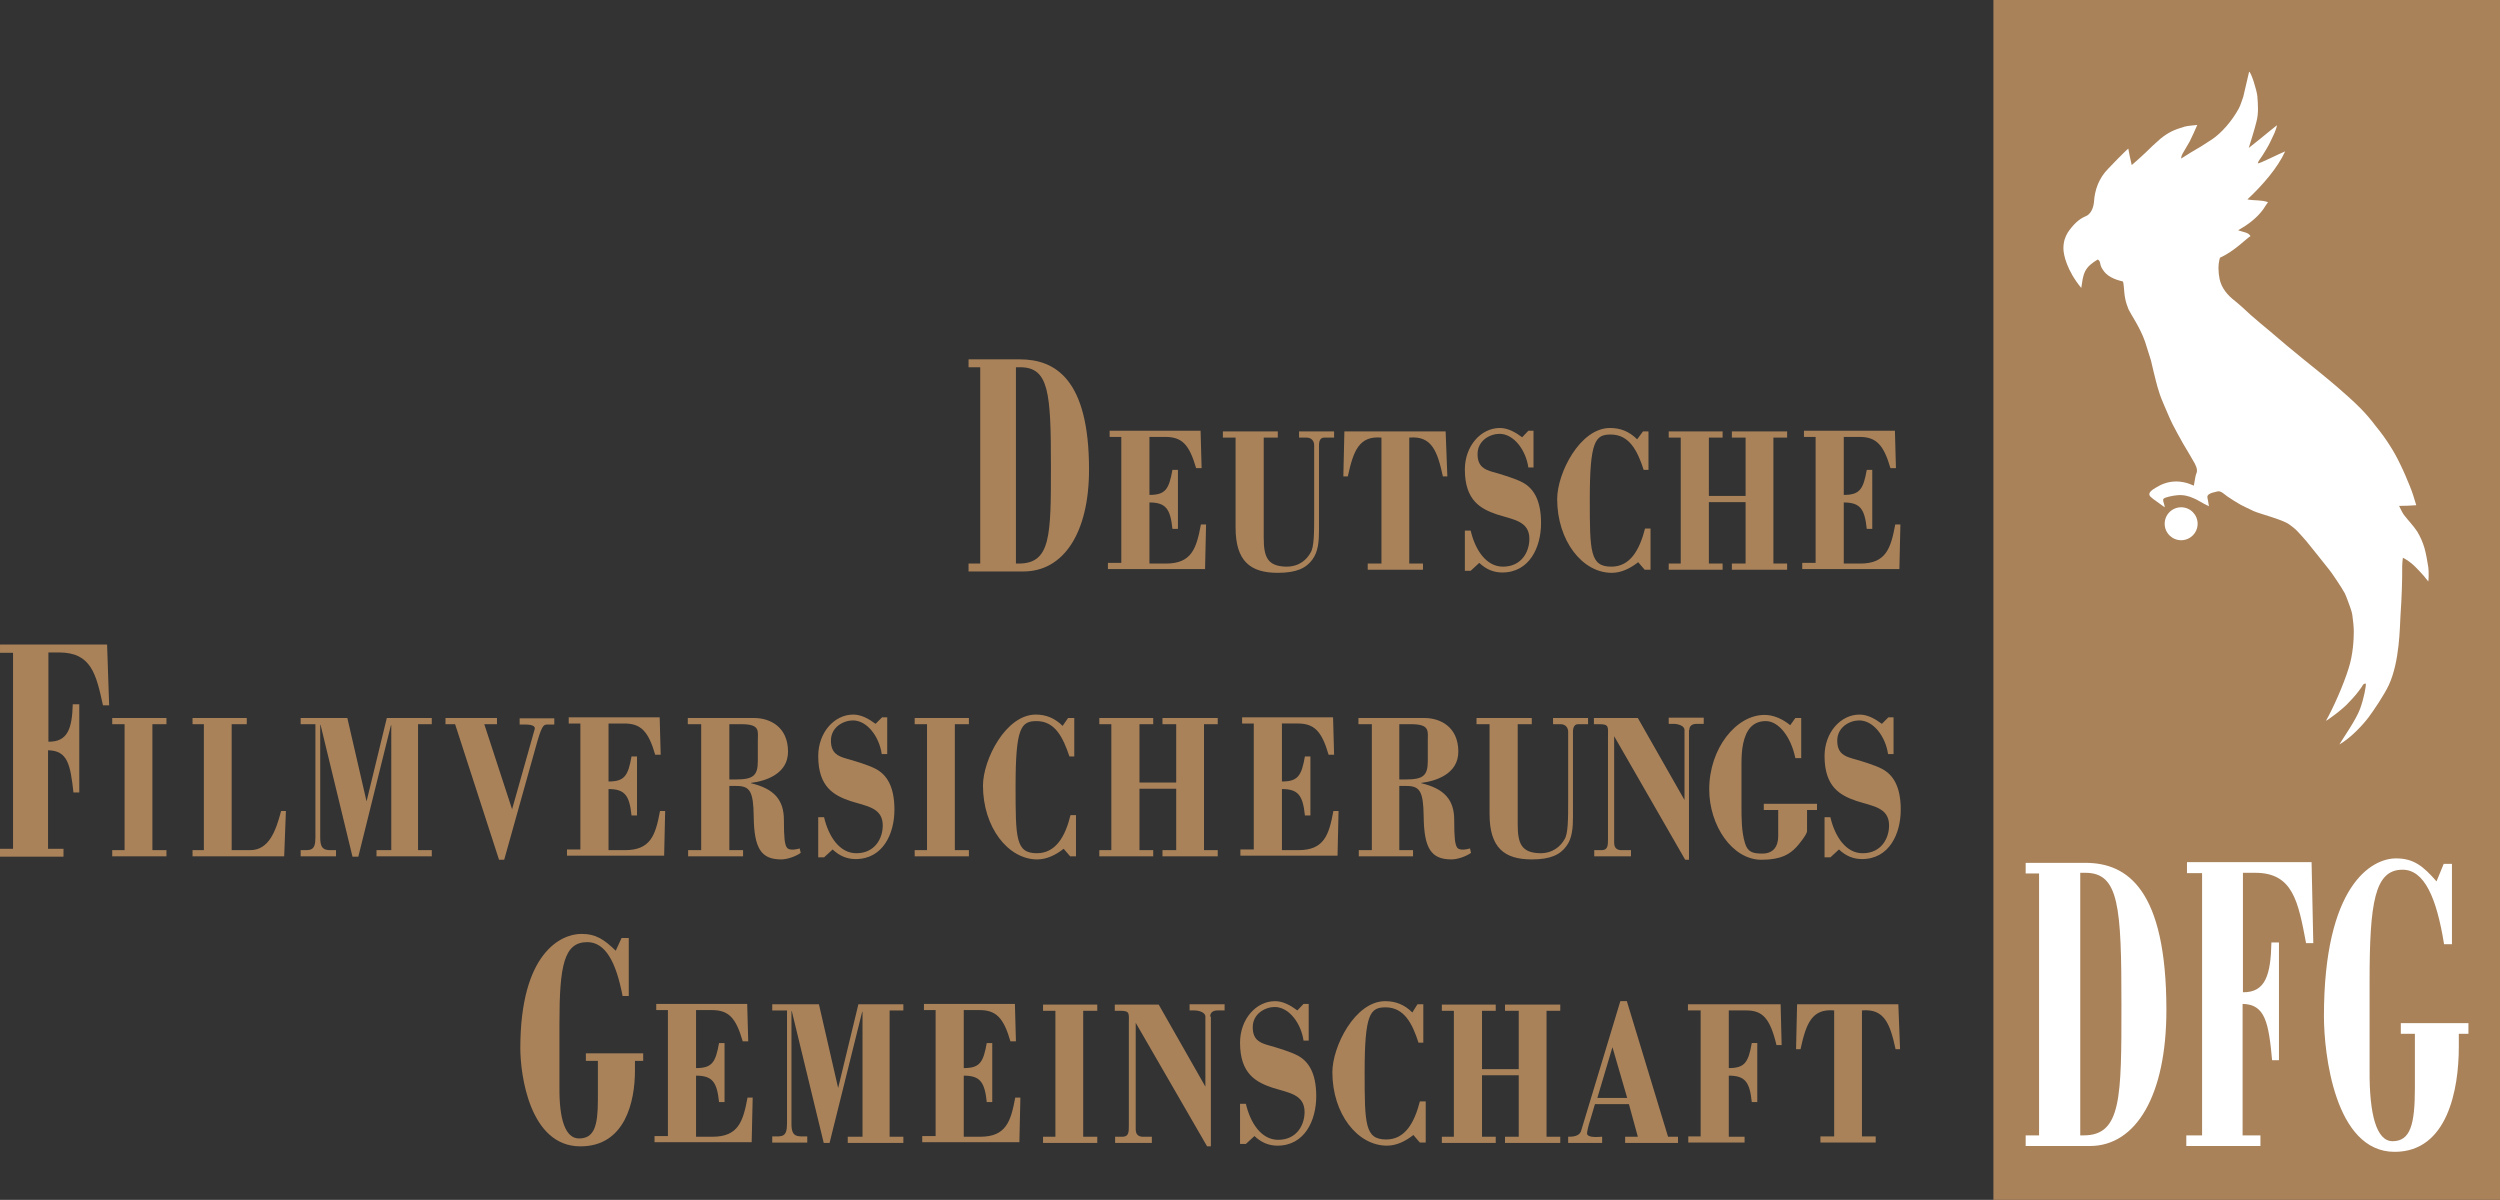
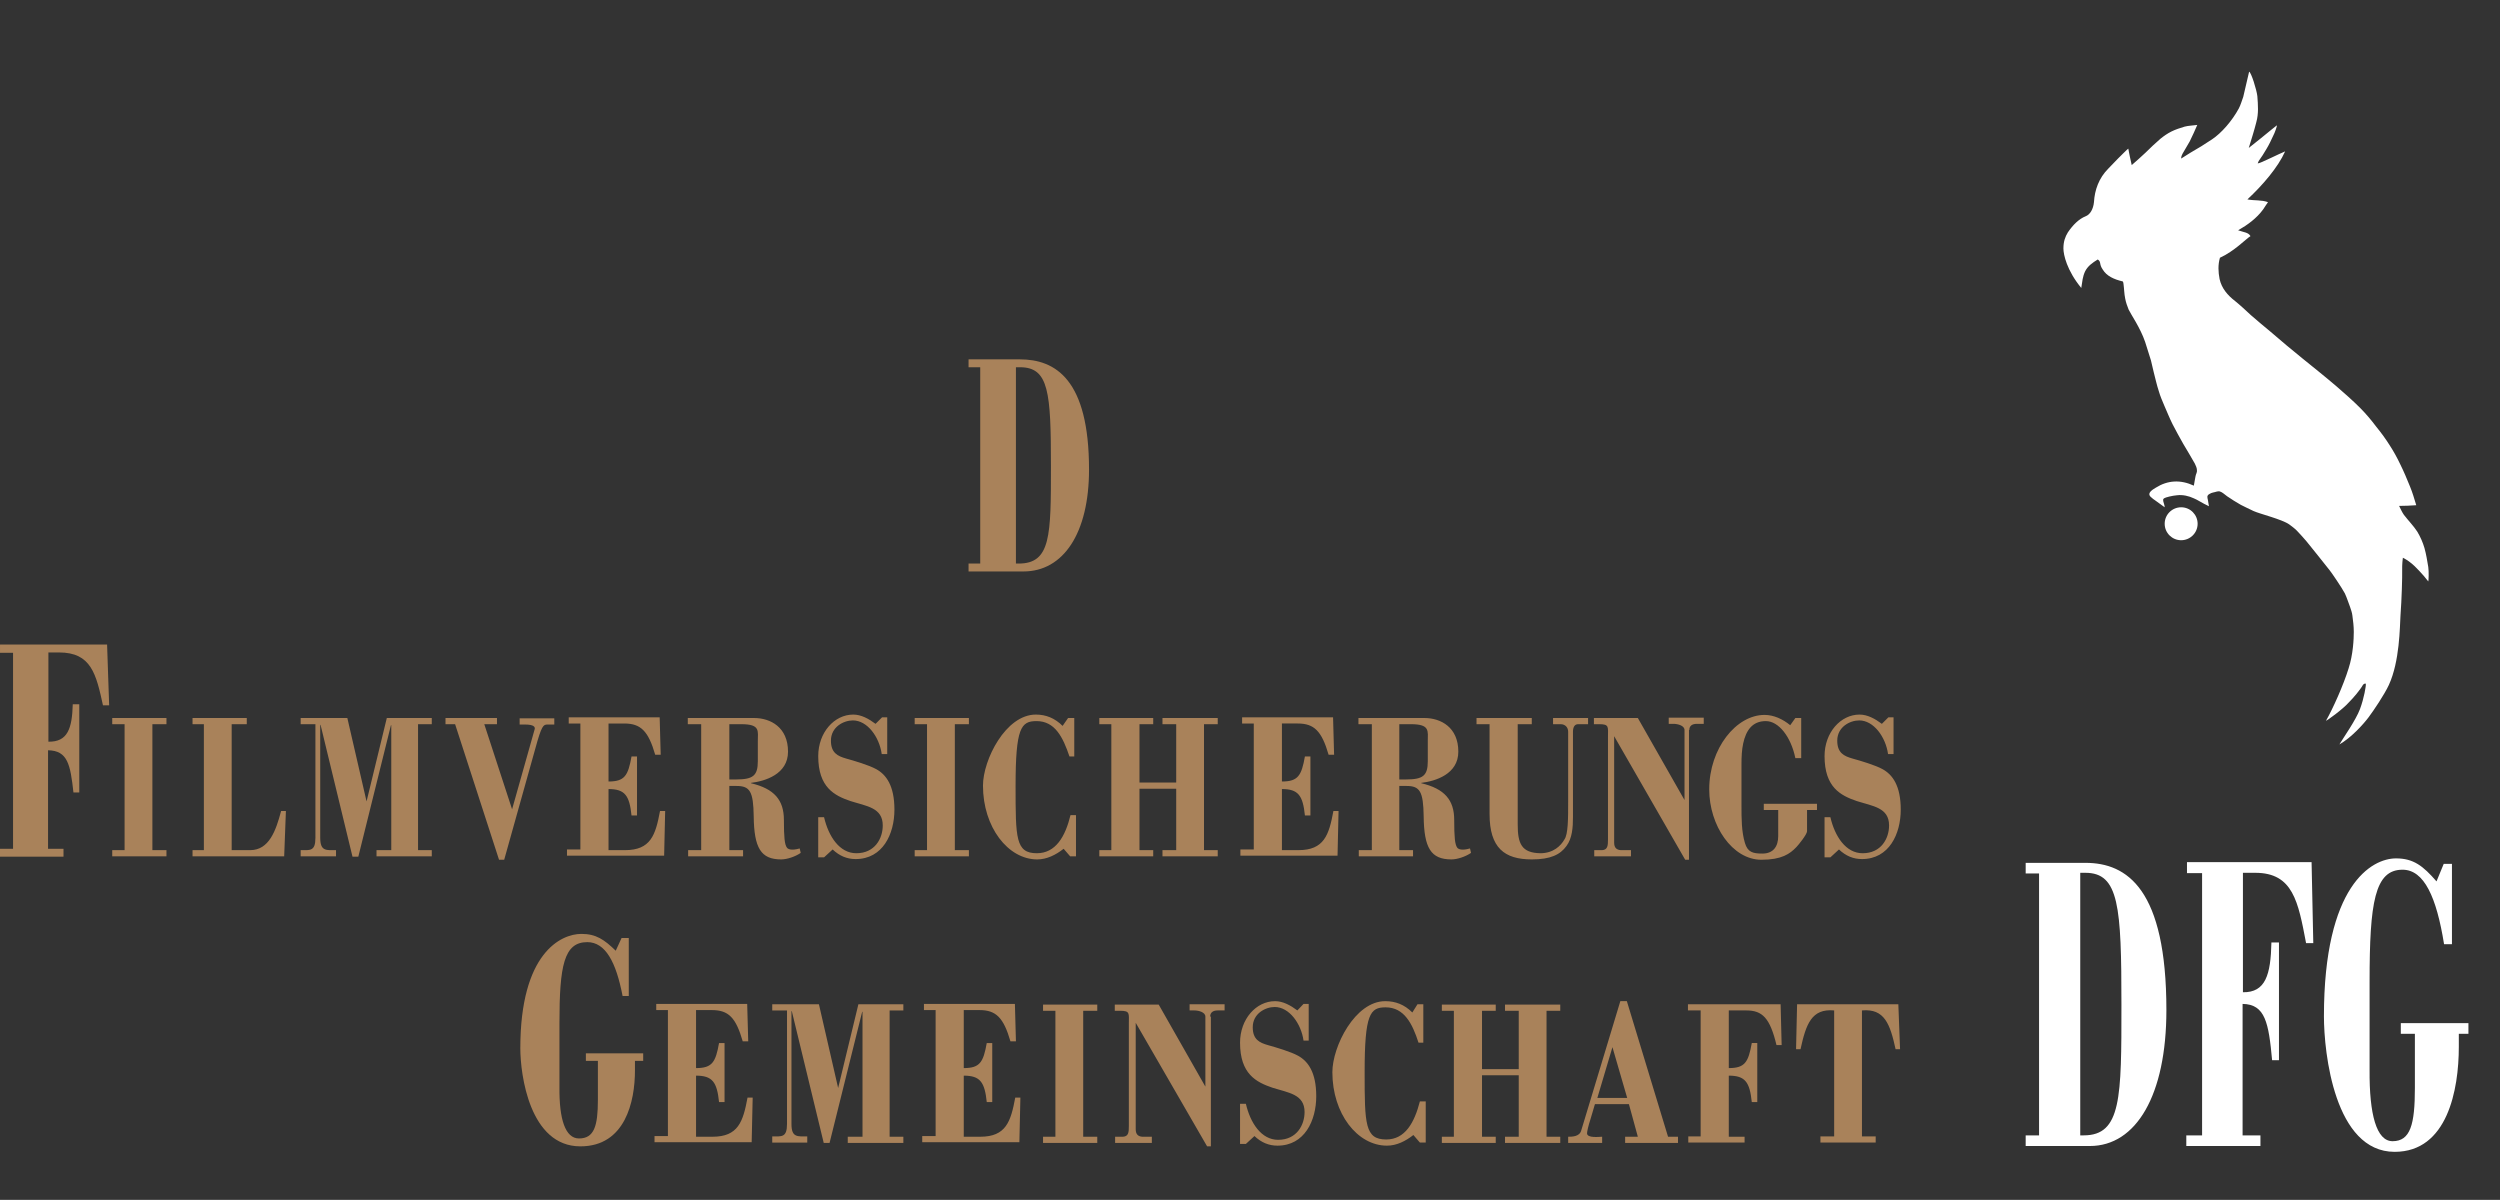
<svg xmlns="http://www.w3.org/2000/svg" xmlns:xlink="http://www.w3.org/1999/xlink" width="728.4" height="349.6" version="1.1" xml:space="preserve">
  <rect width="100%" height="100%" fill="#333333" stroke="none" />
  <g>
    <title>Layer 1</title>
    <g id="svg_1">
      <g id="svg_2">
        <g id="svg_3">
-           <path class="st0" d="m351.1,166l0.3,-13.2l-1.5,0c-1.3,7 -2.7,11.4 -10.2,11.4l-4.8,0l0,-17.8c4.8,0 6.1,1.9 6.7,7.7l1.6,0l0,-17.2l-1.6,0c-1,5.6 -2,7.3 -6.7,7.3l0,-16.9l4.6,0c4.9,0 7,2.2 9,9.1l1.6,0l-0.3,-10.9l-26.5,0l0,1.8l3.4,0l0,36.7l-3.9,0l0,1.8l28.3,0l0,0.2zm5.1,-38.5l3.8,0l0,26.2c0,9.8 4.3,13.2 12.3,13.2c5.5,0 8.3,-1.4 10.1,-3.9c1.7,-2.3 1.9,-5.4 1.9,-8.5l0,-24.8c0,-1.2 0.4,-2.2 1.5,-2.2l2.9,0l0,-1.8l-10.2,0l0,1.8l2.2,0c1.4,0 2.2,1 2.2,2.2l0,20.3c0,5 0,9.6 -1.1,11.1c-1,1.8 -3.1,4 -7,4c-5.5,-0.1 -6.6,-2.8 -6.6,-8.4l0,-29.2l4.1,0l0,-1.8l-16,0l0,1.8l-0.1,0zm35.2,11.3l1.3,0c1.6,-7.3 3.2,-11.9 9.8,-11.3l0,36.7l-4,0l0,1.8l16.1,0l0,-1.8l-4,0l0,-36.7c6.6,-0.6 8.2,4 9.8,11.3l1.3,0l-0.5,-13.1l-29.5,0l-0.3,13.1l0,0zm52.1,-11.4c-2,-1.5 -4.2,-2.7 -6.5,-2.7c-5.5,0 -10.2,5.2 -10.2,12.1c0,9.1 4.7,11.5 9.4,13.1c4.7,1.5 9.4,1.9 9.4,7.1c0,3.8 -2.3,8.1 -7.7,8.1c-4.9,0 -8.1,-4.9 -9.4,-10.5l-1.7,0l0,11.7l1.7,0l2.5,-2.3c2,1.9 4.2,2.8 6.7,2.8c7.9,0 11.3,-7.3 11.3,-14.4c0,-7 -2.4,-10.2 -5.3,-11.8c-2.2,-1.2 -6.3,-2.4 -8.8,-3.1c-2.4,-0.7 -4.4,-1.6 -4.4,-5.2c0,-4 3.7,-5.9 6.4,-5.9c4.2,0 7.7,4.8 8.4,9.8l1.5,0l0,-10.7l-1.5,0l-1.8,1.9l0,0zm33.5,0.6c-2.3,-2.3 -4.9,-3.3 -7.9,-3.3c-8.8,0 -15.4,13.2 -15.4,20.7c0,12.1 7.3,21.5 15.9,21.5c2.8,0 5.4,-1.3 7.7,-3.1l1.9,2.2l1.7,0l0,-12l-1.6,0c-1.6,6.2 -4.3,11.1 -9.8,11.1c-6.2,0 -6.3,-4.3 -6.3,-19.6c0,-17 1.6,-18.9 6.1,-18.9c5.4,0 7.8,4.7 9.6,10.3l1.4,0l0,-11.2l-1.6,0l-1.7,2.3l0,0zm24.9,38l0,-1.8l-4,0l0,-17.9l10.7,0l0,17.9l-4,0l0,1.8l16.1,0l0,-1.8l-4,0l0,-36.7l4,0l0,-1.8l-16.1,0l0,1.8l4,0l0,17l-10.7,0l0,-17l4,0l0,-1.8l-15.7,0l0,1.8l3.5,0l0,36.7l-3.5,0l0,1.8l15.7,0l0,0zm51.5,0l0.3,-13.2l-1.5,0c-1.3,7 -2.7,11.4 -10.2,11.4l-4.8,0l0,-17.8c4.8,0 6.1,1.9 6.7,7.7l1.6,0l0,-17.2l-1.6,0c-1,5.6 -2,7.3 -6.7,7.3l0,-16.9l4.6,0c4.8,0 7,2.2 9,9.1l1.6,0l-0.3,-10.9l-26.5,0l0,1.8l3.4,0l0,36.7l-3.9,0l0,1.8l28.3,0l0,0.2z" fill="#A9825A" id="svg_4" />
          <path class="st0" d="m48.5,249.5l0,-1.8l-4.1,0l0,-36.7l4.1,0l0,-1.8l-15.8,0l0,1.8l3.6,0l0,36.7l-3.6,0l0,1.8l15.8,0l0,0zm34.3,0l0.5,-13.2l-1.4,0c-1.5,5.7 -3.5,11.4 -9,11.4l-5.4,0l0,-36.7l4.4,0l0,-1.8l-15.8,0l0,1.8l3.3,0l0,36.7l-3.3,0l0,1.8l26.7,0l0,0zm39,-38.5l4,0l0,-1.8l-13.1,0l-5.9,24.3l-5.6,-24.3l-13.6,0l0,1.8l4.3,0l0,33.1c0,4 -1.6,3.6 -4.3,3.6l0,1.8l10.3,0l0,-1.8c-2.8,0 -4.6,0.4 -4.6,-3.6l0,-32.9l0.1,0l9.3,38.4l1.7,0l9.5,-38.3l0.1,0l0,36.4l-4.3,0l0,1.8l16.1,0l0,-1.8l-4,0l0,-36.7l0,0zm8,0l2.8,0l12.8,39.5l1.5,0l9.1,-32.5c1.8,-6.6 2.3,-6.9 3.5,-6.9l2,0l0,-1.8l-10.1,0l0,1.8l1.6,0c2.7,0 2.9,0.8 2.8,1.3l-6.6,23.4l-8.1,-24.8l3.7,0l0,-1.8l-15,0l0,1.8l0,0zm63.7,38.5l0.3,-13.2l-1.5,0c-1.3,7 -2.7,11.4 -10.2,11.4l-4.8,0l0,-17.8c4.8,0 6.1,1.9 6.7,7.7l1.6,0l0,-17.2l-1.6,0c-1,5.6 -2,7.3 -6.7,7.3l0,-16.9l4.6,0c4.8,0 7,2.2 9,9.1l1.6,0l-0.3,-10.9l-26.5,0l0,1.8l3.4,0l0,36.7l-3.9,0l0,1.8l28.3,0l0,0.2zm23,0l0,-1.8l-4,0l0,-18.7l2.1,0c3.9,0 4.9,1.6 5,8.8c0.1,9.3 2.1,12.6 8,12.6c1.7,0 4.1,-0.8 5.7,-1.9l-0.3,-1.3c-2.4,0.7 -3.4,0.2 -3.7,-0.2c-0.7,-0.9 -0.9,-3.1 -0.9,-8.1c0,-5.8 -2.8,-9.1 -9.6,-10.7l0,-0.1c4.1,-0.5 10.8,-2.5 10.8,-9.1c0,-7.1 -5.1,-9.8 -9.9,-9.8l-19.3,0l0,1.8l3.9,0l0,36.7l-3.8,0l0,1.8l16,0l0,0zm-4,-38.5l3.5,0c5.6,0 4.8,2 4.8,4.9l0,5.9c0,4.2 -1.4,5.3 -6.3,5.3l-2,0l0,-16.1l0,0zm42.6,-0.1c-2,-1.5 -4.2,-2.7 -6.5,-2.7c-5.5,0 -10.2,5.2 -10.2,12.1c0,9.1 4.7,11.5 9.4,13.1c4.7,1.5 9.4,1.9 9.4,7.1c0,3.8 -2.3,8.1 -7.7,8.1c-4.9,0 -8.1,-4.9 -9.4,-10.5l-1.7,0l0,11.7l1.7,0l2.5,-2.3c2,1.9 4.2,2.8 6.7,2.8c7.9,0 11.3,-7.3 11.3,-14.4c0,-7 -2.4,-10.2 -5.3,-11.8c-2.2,-1.2 -6.3,-2.4 -8.8,-3.1c-2.4,-0.7 -4.4,-1.6 -4.4,-5.2c0,-4 3.7,-5.9 6.4,-5.9c4.2,0 7.7,4.8 8.4,9.8l1.6,0l0,-10.7l-1.5,0l-1.9,1.9l0,0zm27.2,38.6l0,-1.8l-4.1,0l0,-36.7l4.1,0l0,-1.8l-15.8,0l0,1.8l3.6,0l0,36.7l-3.6,0l0,1.8l15.8,0l0,0zm27.3,-38c-2.3,-2.3 -4.9,-3.3 -7.8,-3.3c-8.8,0 -15.4,13.2 -15.4,20.7c0,12.1 7.3,21.5 15.8,21.5c2.8,0 5.4,-1.3 7.7,-3.1l1.9,2.2l1.7,0l0,-12l-1.6,0c-1.5,6.2 -4.3,11.1 -9.8,11.1c-6.2,0 -6.2,-4.4 -6.2,-19.6c0,-17 1.6,-18.9 6.1,-18.9c5.4,0 7.7,4.7 9.6,10.3l1.4,0l0,-11.2l-1.8,0l-1.6,2.3l0,0zm26.4,38l0,-1.8l-4,0l0,-17.9l10.7,0l0,17.9l-4,0l0,1.8l16.1,0l0,-1.8l-4,0l0,-36.7l4,0l0,-1.8l-16.1,0l0,1.8l4,0l0,17l-10.7,0l0,-17l4,0l0,-1.8l-15.7,0l0,1.8l3.5,0l0,36.7l-3.5,0l0,1.8l15.7,0l0,0zm53.7,0l0.3,-13.2l-1.5,0c-1.3,7 -2.7,11.4 -10.2,11.4l-4.8,0l0,-17.8c4.8,0 6.1,1.9 6.7,7.7l1.6,0l0,-17.2l-1.6,0c-1,5.6 -2,7.3 -6.7,7.3l0,-16.9l4.6,0c4.8,0 7,2.2 9,9.1l1.6,0l-0.3,-10.9l-26.5,0l0,1.8l3.4,0l0,36.7l-3.9,0l0,1.8l28.3,0l0,0.2zm22,0l0,-1.8l-4,0l0,-18.7l2.1,0c3.9,0 4.9,1.6 5,8.8c0.1,9.3 2.1,12.6 8.1,12.6c1.7,0 4.1,-0.8 5.7,-1.9l-0.3,-1.3c-2.4,0.7 -3.4,0.2 -3.7,-0.2c-0.7,-0.9 -0.9,-3.1 -0.9,-8.1c0,-5.8 -2.8,-9.1 -9.6,-10.7l0,-0.1c4.1,-0.5 10.8,-2.5 10.8,-9.1c0,-7.1 -5.1,-9.8 -9.9,-9.8l-19.2,0l0,1.8l3.9,0l0,36.7l-3.8,0l0,1.8l15.8,0l0,0zm-4.1,-38.5l3.5,0c5.6,0 4.9,2 4.9,4.9l0,5.9c0,4.2 -1.4,5.3 -6.3,5.3l-2,0l0,-16.1l-0.1,0zm22.6,0l3.8,0l0,26.2c0,9.8 4.3,13.2 12.3,13.2c5.5,0 8.3,-1.4 10.1,-3.9c1.7,-2.3 1.9,-5.4 1.9,-8.5l0,-24.8c0,-1.2 0.4,-2.2 1.5,-2.2l2.9,0l0,-1.8l-10.2,0l0,1.8l2.2,0c1.4,0 2.2,1 2.2,2.2l0,20.3c0,5 0,9.6 -1.1,11.1c-1,1.8 -3.2,4 -7,4c-5.5,-0.1 -6.6,-2.8 -6.6,-8.4l0,-29.2l4.1,0l0,-1.8l-16.1,0l0,1.8l0,0zm62,1.7c0,-1.2 0.8,-1.8 2.2,-1.8l2,0l0,-1.8l-10.2,0l0,1.8l1.4,0c1.2,0 3.2,0.5 3.2,1.8l0,20.4l-13.6,-23.9l-12.8,0l0,1.8l1.6,0c2.9,0 2.5,0.8 2.5,3.7l0,29.9c0,1.8 -0.1,3 -1.7,3.1l-2.3,0l0,1.8l10.7,0l0,-1.8l-3,0c-1.2,-0.1 -1.9,-0.7 -1.9,-2.2l0,-31l20.7,36l1.1,0l0,-37.8l0.1,0zm29.4,-1.4c-2.2,-1.8 -4.8,-3 -7.5,-3c-8.2,0 -16.1,9.7 -16.1,21.7c0,10.5 6.7,20.5 15.2,20.5c5.9,0 8.3,-1.7 10.2,-3.7c0.6,-0.6 3.1,-3.7 3.1,-4.6l0,-6.2l2.9,0l0,-1.8l-15.5,0l0,1.8l4.2,0l0,7.6c0,3 -1.4,5.1 -4.6,5.1c-2.8,0 -4.3,-0.4 -5.1,-3.1c-1,-3.3 -1,-7.2 -1,-10.8l0,-12.2c0,-2.1 0.1,-4.2 0.5,-6c0.8,-3.7 2.6,-6.5 6.6,-6.5c3.7,0 7.3,4.5 8.6,10.8l1.7,0l0,-11.7l-1.7,0l-1.5,2.1l0,0zm26.7,-0.4c-2,-1.5 -4.2,-2.7 -6.5,-2.7c-5.5,0 -10.2,5.2 -10.2,12.1c0,9.1 4.7,11.5 9.4,13.1c4.7,1.5 9.4,1.9 9.4,7.1c0,3.8 -2.3,8.1 -7.7,8.1c-4.9,0 -8.1,-4.9 -9.4,-10.5l-1.7,0l0,11.7l1.7,0l2.5,-2.3c2,1.9 4.2,2.8 6.7,2.8c7.9,0 11.3,-7.3 11.3,-14.4c0,-7 -2.4,-10.2 -5.3,-11.8c-2.2,-1.2 -6.3,-2.4 -8.8,-3.1c-2.4,-0.7 -4.4,-1.6 -4.4,-5.2c0,-4 3.7,-5.9 6.4,-5.9c4.2,0 7.7,4.8 8.4,9.8l1.6,0l0,-10.7l-1.5,0l-1.9,1.9l0,0z" fill="#A9825A" id="svg_5" />
          <path class="st0" d="m219,333l0.3,-13.2l-1.5,0c-1.3,7 -2.7,11.4 -10.2,11.4l-4.8,0l0,-17.8c4.8,0 6.1,1.9 6.7,7.7l1.6,0l0,-17.2l-1.6,0c-1,5.6 -2,7.3 -6.7,7.3l0,-16.9l4.6,0c4.9,0 7,2.2 9,9.1l1.6,0l-0.3,-10.9l-26.5,0l0,1.8l3.4,0l0,36.7l-3.9,0l0,1.8l28.3,0l0,0.2zm40.2,-38.6l4,0l0,-1.8l-13.1,0l-5.9,24.4l-5.6,-24.4l-13.6,0l0,1.8l4.3,0l0,33.1c0,4 -1.6,3.6 -4.3,3.6l0,1.8l10.2,0l0,-1.8c-2.8,0 -4.6,0.4 -4.6,-3.6l0,-32.9l0.1,0l9.3,38.4l1.7,0l9.5,-38.2l0.1,0l0,36.4l-4.3,0l0,1.8l16.2,0l0,-1.8l-4,0l0,-36.8l0,0zm37.8,38.6l0.3,-13.2l-1.5,0c-1.3,7 -2.7,11.4 -10.2,11.4l-4.8,0l0,-17.8c4.8,0 6.1,1.9 6.7,7.7l1.6,0l0,-17.2l-1.6,0c-1,5.6 -2,7.3 -6.7,7.3l0,-16.9l4.6,0c4.8,0 7,2.2 9,9.1l1.6,0l-0.3,-10.9l-26.5,0l0,1.8l3.4,0l0,36.7l-3.9,0l0,1.8l28.3,0l0,0.2zm22.7,0l0,-1.8l-4.1,0l0,-36.7l4.1,0l0,-1.8l-15.8,0l0,1.8l3.6,0l0,36.7l-3.6,0l0,1.8l15.8,0l0,0zm32.9,-36.8c0,-1.2 0.8,-1.8 2.2,-1.8l2,0l0,-1.8l-10.2,0l0,1.8l1.4,0c1.2,0 3.2,0.5 3.2,1.8l0,20.4l-13.6,-23.9l-12.8,0l0,1.8l1.6,0c2.9,0 2.5,0.8 2.5,3.7l0,29.9c0,1.8 -0.1,3 -1.7,3.1l-2.3,0l0,1.8l10.7,0l0,-1.8l-2.8,0c-1.2,-0.1 -1.9,-0.7 -1.9,-2.2l0,-31l20.8,36l1.1,0l0,-37.8l-0.2,0zm25.4,-1.8c-2,-1.5 -4.2,-2.7 -6.5,-2.7c-5.5,0 -10.2,5.2 -10.2,12.1c0,9.1 4.7,11.5 9.4,13.1c4.7,1.5 9.4,1.9 9.4,7.1c0,3.8 -2.3,8.1 -7.7,8.1c-4.9,0 -8.1,-4.9 -9.4,-10.5l-1.7,0l0,11.7l1.7,0l2.5,-2.3c2,1.9 4.2,2.8 6.7,2.8c7.9,0 11.3,-7.3 11.3,-14.4c0,-7 -2.4,-10.2 -5.3,-11.8c-2.2,-1.2 -6.3,-2.4 -8.8,-3.1c-2.4,-0.7 -4.4,-1.6 -4.4,-5.2c0,-4 3.7,-5.9 6.4,-5.9c4.2,0 7.7,4.8 8.4,9.8l1.5,0l0,-10.7l-1.5,0l-1.8,1.9l0,0zm33.5,0.6c-2.3,-2.3 -4.9,-3.3 -7.9,-3.3c-8.8,0 -15.4,13.2 -15.4,20.7c0,12.1 7.3,21.4 15.9,21.4c2.8,0 5.4,-1.3 7.7,-3.1l1.9,2.2l1.7,0l0,-12l-1.7,0c-1.6,6.2 -4.3,11.1 -9.8,11.1c-6.2,0 -6.3,-4.4 -6.3,-19.6c0,-17 1.6,-18.9 6.1,-18.9c5.4,0 7.8,4.7 9.6,10.3l1.4,0l0,-11.2l-1.7,0l-1.5,2.4l0,0zm24.3,38l0,-1.8l-4,0l0,-17.9l10.7,0l0,17.9l-4,0l0,1.8l16.1,0l0,-1.8l-4,0l0,-36.7l4,0l0,-1.8l-16.1,0l0,1.8l4,0l0,17l-10.7,0l0,-17l4,0l0,-1.8l-15.7,0l0,1.8l3.5,0l0,36.7l-3.5,0l0,1.8l15.7,0l0,0zm31,0l0,-1.8c-0.7,0 -4.4,0.5 -4.4,-1c0,-0.5 0.4,-2.3 1,-4.1l1.3,-4.4l9.9,0l2.6,9.5l-3.7,0l0,1.8l15.4,0l0,-1.8l-2.9,0l-12,-39.5l-1.9,0l-11.4,37.7c-0.5,1.8 -2.7,1.8 -3.8,1.8l0,1.8l9.9,0l0,0zm3,-27.9l4.3,14.8l-8.7,0l4.4,-14.8l0,0zm38.5,27.9l0,-1.8l-4.6,0l0,-17.8c4.8,0 6.1,1.9 6.7,7.7l1.6,0l0,-17.2l-1.6,0c-1,5.6 -2,7.3 -6.7,7.3l0,-16.8l5.1,0c4.7,0 6.9,2.2 8.8,10.1l1.5,0l-0.3,-11.9l-27,0l0,1.8l3.7,0l0,36.7l-3.6,0l0,1.8l16.4,0l0,0.1zm15,-27.3l1.3,0c1.6,-7.3 3.2,-11.9 9.8,-11.3l0,36.7l-4,0l0,1.8l16.1,0l0,-1.8l-4,0l0,-36.7c6.6,-0.6 8.2,4 9.8,11.3l1.3,0l-0.5,-13.1l-29.5,0l-0.3,13.1l0,0z" fill="#A9825A" id="svg_6" />
-           <polygon class="st0" points="580.8,0 580.8,349.6 728.4,349.6 728.4,0 580.8,0 " fill="#A9825A" id="svg_7" />
          <g id="svg_8">
            <defs transform="translate(0, -365.2) translate(-175.8)">
-               <rect id="SVGID_1_" x="776.1" y="380.9" width="108.4" height="201.6" />
-             </defs>
+               </defs>
            <clipPath id="SVGID_00000183966746483971839450000018248450470594054812_" transform="translate(0, -365.2) translate(-175.8)">
              <use xlink:href="#SVGID_1_" id="svg_9" />
            </clipPath>
          </g>
          <path class="st1" d="m594.1,254.3l0,76.5l-3.9,0l0,3.1l18.7,0c13.5,0 22.3,-14.8 22.3,-39.6c0,-35.2 -11.4,-42.9 -23.6,-42.9l-17.4,0l0,3.1l3.9,0l0,-0.2zm12,0l1.5,0c9.8,0 10.5,9.8 10.5,38.5c0,27 0,38 -11,38l-1,0l0,-76.5l0,0zm30.9,76.5l0,3.1l21.6,0l0,-3.1l-5.2,0l0,-38.3c6.6,0.1 7.6,5.5 8.6,16.4l2,0l0,-34.3l-2.2,0c-0.2,9.4 -1.7,14.6 -8.3,14.5l0,-34.8l3.6,0c11,0 12.5,8.4 14.8,20.5l2.1,0l-0.5,-23.6l-36.3,0l0,3.2l4.4,0l0,76.4l-4.6,0l0,0zm77.4,-55.8l0,-23.3l-2.4,0l-2.1,5.1c-3.9,-4.5 -6.7,-6.7 -11.8,-6.7c-7.1,0 -21,7.8 -21,46c0,10.7 3.1,39.5 20.6,39.5c15.4,0 18.7,-18.1 18.7,-30.6l0,-3.8l2.8,0l0,-3.1l-19.7,0l0,3.1l4.1,0l0,15.8c0,10.6 -1.3,15.5 -6.5,15.5c-4.7,0 -6.8,-7.8 -6.7,-20.8l0,-25.7c0,-23.1 1.5,-32.6 9.6,-32.6c6.3,0 9.9,8 12.1,21.7l2.3,0l0,-0.1z" fill="#FFFFFF" id="svg_10" />
          <path class="st1" d="m635.5,157.4c2.6,0 4.8,-2.1 4.8,-4.8c0,-2.6 -2.1,-4.8 -4.8,-4.8c-2.6,0 -4.8,2.1 -4.8,4.8c0,2.7 2.2,4.8 4.8,4.8l0,0z" fill="#FFFFFF" id="svg_11" />
        </g>
      </g>
      <g id="svg_12">
        <g id="svg_13">
          <path class="st0" d="m285.6,107l0,57.2l-3.4,0l0,2.3l16,0c11.6,0 19.1,-11.1 19.1,-29.7c0,-26.3 -9.8,-32.1 -20.2,-32.1l-14.9,0l0,2.3l3.4,0l0,0zm10.3,0l1.3,0c8.4,0 9,7.3 9,28.8c0,20.2 0,28.4 -9.4,28.4l-0.8,0l0,-57.2l-0.1,0z" fill="#A9825A" id="svg_14" />
        </g>
      </g>
      <g id="svg_15">
        <g id="svg_16">
          <path class="st0" d="m0,247.3l0,2.3l18.5,0l0,-2.3l-4.5,0l0,-28.7c5.7,0.1 6.5,4.1 7.4,12.3l1.7,0l0,-25.7l-1.9,0c-0.2,7.1 -1.5,11 -7.1,10.9l0,-26l3.1,0c9.4,0 10.8,6.3 12.8,15.4l1.8,0l-0.6,-17.7l-31.2,0l0,2.4l3.8,0l0,57.1l-3.8,0l0,0z" fill="#A9825A" id="svg_17" />
        </g>
      </g>
      <g id="svg_18">
        <g id="svg_19">
          <path class="st0" d="m183.2,290.2l0,-16.9l-2.1,0l-1.7,3.7c-3.3,-3.2 -5.7,-4.9 -10,-4.9c-6,0 -17.8,5.6 -17.8,33.3c0,7.7 2.7,28.6 17.5,28.6c13.1,0 15.9,-13.1 15.9,-22.1l0,-2.8l2.4,0l0,-2.2l-16.7,0l0,2.2l3.5,0l0,11.4c0,7.6 -1.1,11.2 -5.5,11.2c-4,0 -5.8,-5.6 -5.7,-15l0,-18.6c0,-16.7 1.3,-23.6 8.1,-23.6c5.3,0 8.4,5.8 10.3,15.7l1.8,0l0,0z" fill="#A9825A" id="svg_20" />
        </g>
      </g>
      <path class="st2" d="m684.5,204.5c-1.9,2.2 -6.7,5.6 -6.8,5.5c2,-3.5 5.1,-10.4 6.6,-15.3c1.3,-4 1.5,-8.5 1.5,-10.6c0,-1.6 -0.2,-3.2 -0.4,-4.7c-0.1,-0.9 -0.4,-1.7 -0.7,-2.6l0,0c-0.5,-1.3 -0.9,-2.6 -1.5,-3.9c-0.9,-1.7 -3.9,-6.1 -4.4,-6.7c-1.2,-1.5 -5.7,-7.2 -6.8,-8.5c-0.9,-1 -1.8,-2.1 -2.8,-3.1c-0.7,-0.7 -1.4,-1.2 -2.2,-1.8c-2.1,-1.5 -8.7,-3.1 -10.4,-3.9c-1.3,-0.6 -2.5,-1.2 -3.7,-1.8c-1.4,-0.8 -2.7,-1.6 -4,-2.5c-0.7,-0.5 -1.4,-1.2 -2.1,-1.4c-0.6,-0.2 -1.3,0.2 -2,0.3c-0.4,0.1 -0.7,0.2 -1,0.4c-1,0.5 -0.6,1.2 -0.5,1.8c0.1,0.8 0.2,1.1 0.3,1.8c-0.6,-0.3 -1,-0.5 -1.4,-0.7c-1,-0.5 -2,-1.2 -3,-1.6c-1.5,-0.7 -3.2,-1.1 -4.9,-0.9c-1.3,0.1 -3.4,0.6 -3.8,0.9c-0.4,0.3 -0.2,0.6 -0.2,0.9c0.1,0.5 0.4,1.1 0.4,1.7c-1,-0.7 -1.9,-1.4 -2.9,-2.1c-0.3,-0.2 -0.6,-0.4 -0.9,-0.7c-0.8,-0.6 -0.9,-1.2 -0.2,-1.9c0.4,-0.4 0.9,-0.7 1.4,-1c3.5,-2.2 7.2,-2.4 11.1,-0.6c0.2,-1 0.3,-1.9 0.5,-2.8c0.1,-0.6 0.5,-1.1 0.4,-1.7c0,-0.6 -0.3,-1.3 -0.6,-1.9c-1.1,-2 -2.3,-3.9 -3.4,-5.8c-1.1,-1.9 -2.1,-3.8 -3.1,-5.7c-0.9,-1.8 -1.6,-3.6 -2.4,-5.4c-0.6,-1.4 -1.2,-2.8 -1.6,-4.2c-0.6,-1.8 -1,-3.7 -1.5,-5.6c-0.3,-1.1 -0.5,-2.3 -0.8,-3.4c-0.5,-1.6 -1.2,-3.8 -1.7,-5.4c-1.4,-4.1 -4.2,-8.1 -4.8,-9.4c-0.4,-1 -0.8,-2.1 -1,-3.2c-0.3,-1.4 -0.3,-2.9 -0.5,-4.3c0,-0.3 -0.1,-0.5 -0.2,-0.7c-2.6,-0.6 -4.7,-1.6 -5.8,-3.4c-1.2,-1.7 -0.4,-2.3 -1.5,-3c-1.6,1 -2.9,1.9 -3.7,3.5c-0.7,1.5 -0.8,2.9 -1.1,4.8c-4.2,-5.1 -5.2,-9.7 -5.2,-11.5c0,-2 0.5,-3.4 1.3,-4.7c1.5,-2.2 3.2,-3.9 5.2,-4.7c1.3,-0.5 2.2,-2.1 2.4,-4.1c0.2,-3.5 1.4,-7 4.2,-9.8c1,-1 1.9,-2 2.8,-2.9c0.5,-0.5 2.9,-2.9 3,-2.9c0.3,1.6 0.6,3.1 1,4.8c0.7,-0.6 3.3,-2.9 4,-3.6c1.4,-1.4 2.9,-2.8 4.4,-4.1c1,-0.8 2,-1.5 3.2,-2.1c1.2,-0.6 2.5,-1 3.8,-1.4c1.1,-0.3 2.3,-0.3 3.7,-0.5c-0.3,0.8 -1.7,3.8 -2.2,4.8c-0.7,1.2 -1.4,2.4 -2.1,3.6c-0.2,0.4 -0.4,0.8 -0.4,1.4c0.9,-0.6 1.8,-1.1 2.7,-1.7c1.1,-0.6 2.1,-1.3 3.2,-1.9c1,-0.7 2.1,-1.3 3.1,-2c2.7,-1.8 5.8,-5.3 7.8,-9c0.5,-0.9 1,-2.6 1.3,-3.4c0,0 1.1,-4.8 1.7,-7.3c0.6,0.1 2.2,5.3 2.4,7.1c0.2,2.6 0.4,5.1 -0.3,7.6c-0.6,2.4 -1.4,4.9 -2.2,7.5c2.3,-1.8 4.5,-3.6 6.7,-5.4l0,0c0.5,-0.4 1,-0.8 1.5,-1.2c0.1,0.1 -0.6,2.2 -1.1,3.1c-0.6,1.3 -1.2,2.6 -2,3.9c-0.7,1.2 -1.4,2.3 -2.2,3.4c-0.1,0.2 -0.2,0.5 -0.3,0.7l0,0l0,0c0.3,0 1,-0.3 1,-0.3c1.2,-0.5 2.2,-1 3.3,-1.5c0,0 0,0 0,0c1.2,-0.6 2.4,-1.1 3.7,-1.7c-2.1,4.7 -6.6,9.9 -11,14c2.1,0.4 4.1,0.1 6,0.8c-0.5,0.8 -1,1.4 -1.4,2.1c-1.9,2.6 -4.5,4.5 -7.3,6.1c1.7,0.6 3,0.6 3.6,1.7c-1.2,0.7 -4.7,4.4 -8.9,6.3c-0.6,2.1 -0.5,4.1 -0.1,6.2c0.6,2.7 2.3,4.7 4.5,6.4c1.6,1.3 3.1,2.7 4.6,4.1c1.9,1.6 3.8,3.3 5.8,4.9c1.6,1.3 3.1,2.7 4.7,4c3,2.5 6.1,5 9.2,7.5c1.8,1.5 3.6,2.9 5.3,4.4c2.3,2 4.6,4 6.8,6.2c1.7,1.7 3.3,3.6 4.8,5.6c1.4,1.7 2.7,3.5 3.9,5.4c1.1,1.7 2.1,3.5 3,5.4c1.1,2.2 2,4.4 2.9,6.6c0.7,1.7 1.2,3.4 1.8,5.4c-1.6,0.1 -3.2,0.2 -5,0.2c0.5,1 0.9,1.9 1.4,2.6c1.3,1.7 2.8,3.2 3.9,4.9c0.9,1.5 1.6,3.1 2.1,4.8c0.5,1.8 0.8,3.7 1.1,5.5c0.2,1.3 0.1,4.1 0,4.2c-0.4,-0.5 -0.9,-1.1 -1.3,-1.6c-1.8,-2 -3.5,-4 -6.1,-5.3c-0.1,0.9 -0.2,1.7 -0.2,2.4c0,2.3 0,4.6 -0.1,6.8c-0.1,2.6 -0.2,5.1 -0.4,7.7c-0.2,3.2 -0.2,13.3 -3.4,20.2c-1.3,2.8 -4.4,7.4 -5.9,9.4c-1.5,2 -5,5.9 -8.5,7.9c1.2,-2 4.8,-7.1 6,-10.3c1.2,-3.2 1.8,-6.9 1.7,-7.3c-0.1,-0.4 -0.7,0.1 -0.8,0.2c-0.9,1.6 -2.9,3.9 -4,5c-1.1,1.2 0,0 0,0z" fill-rule="evenodd" clip-rule="evenodd" fill="#FFFFFF" id="svg_21" />
    </g>
  </g>
</svg>